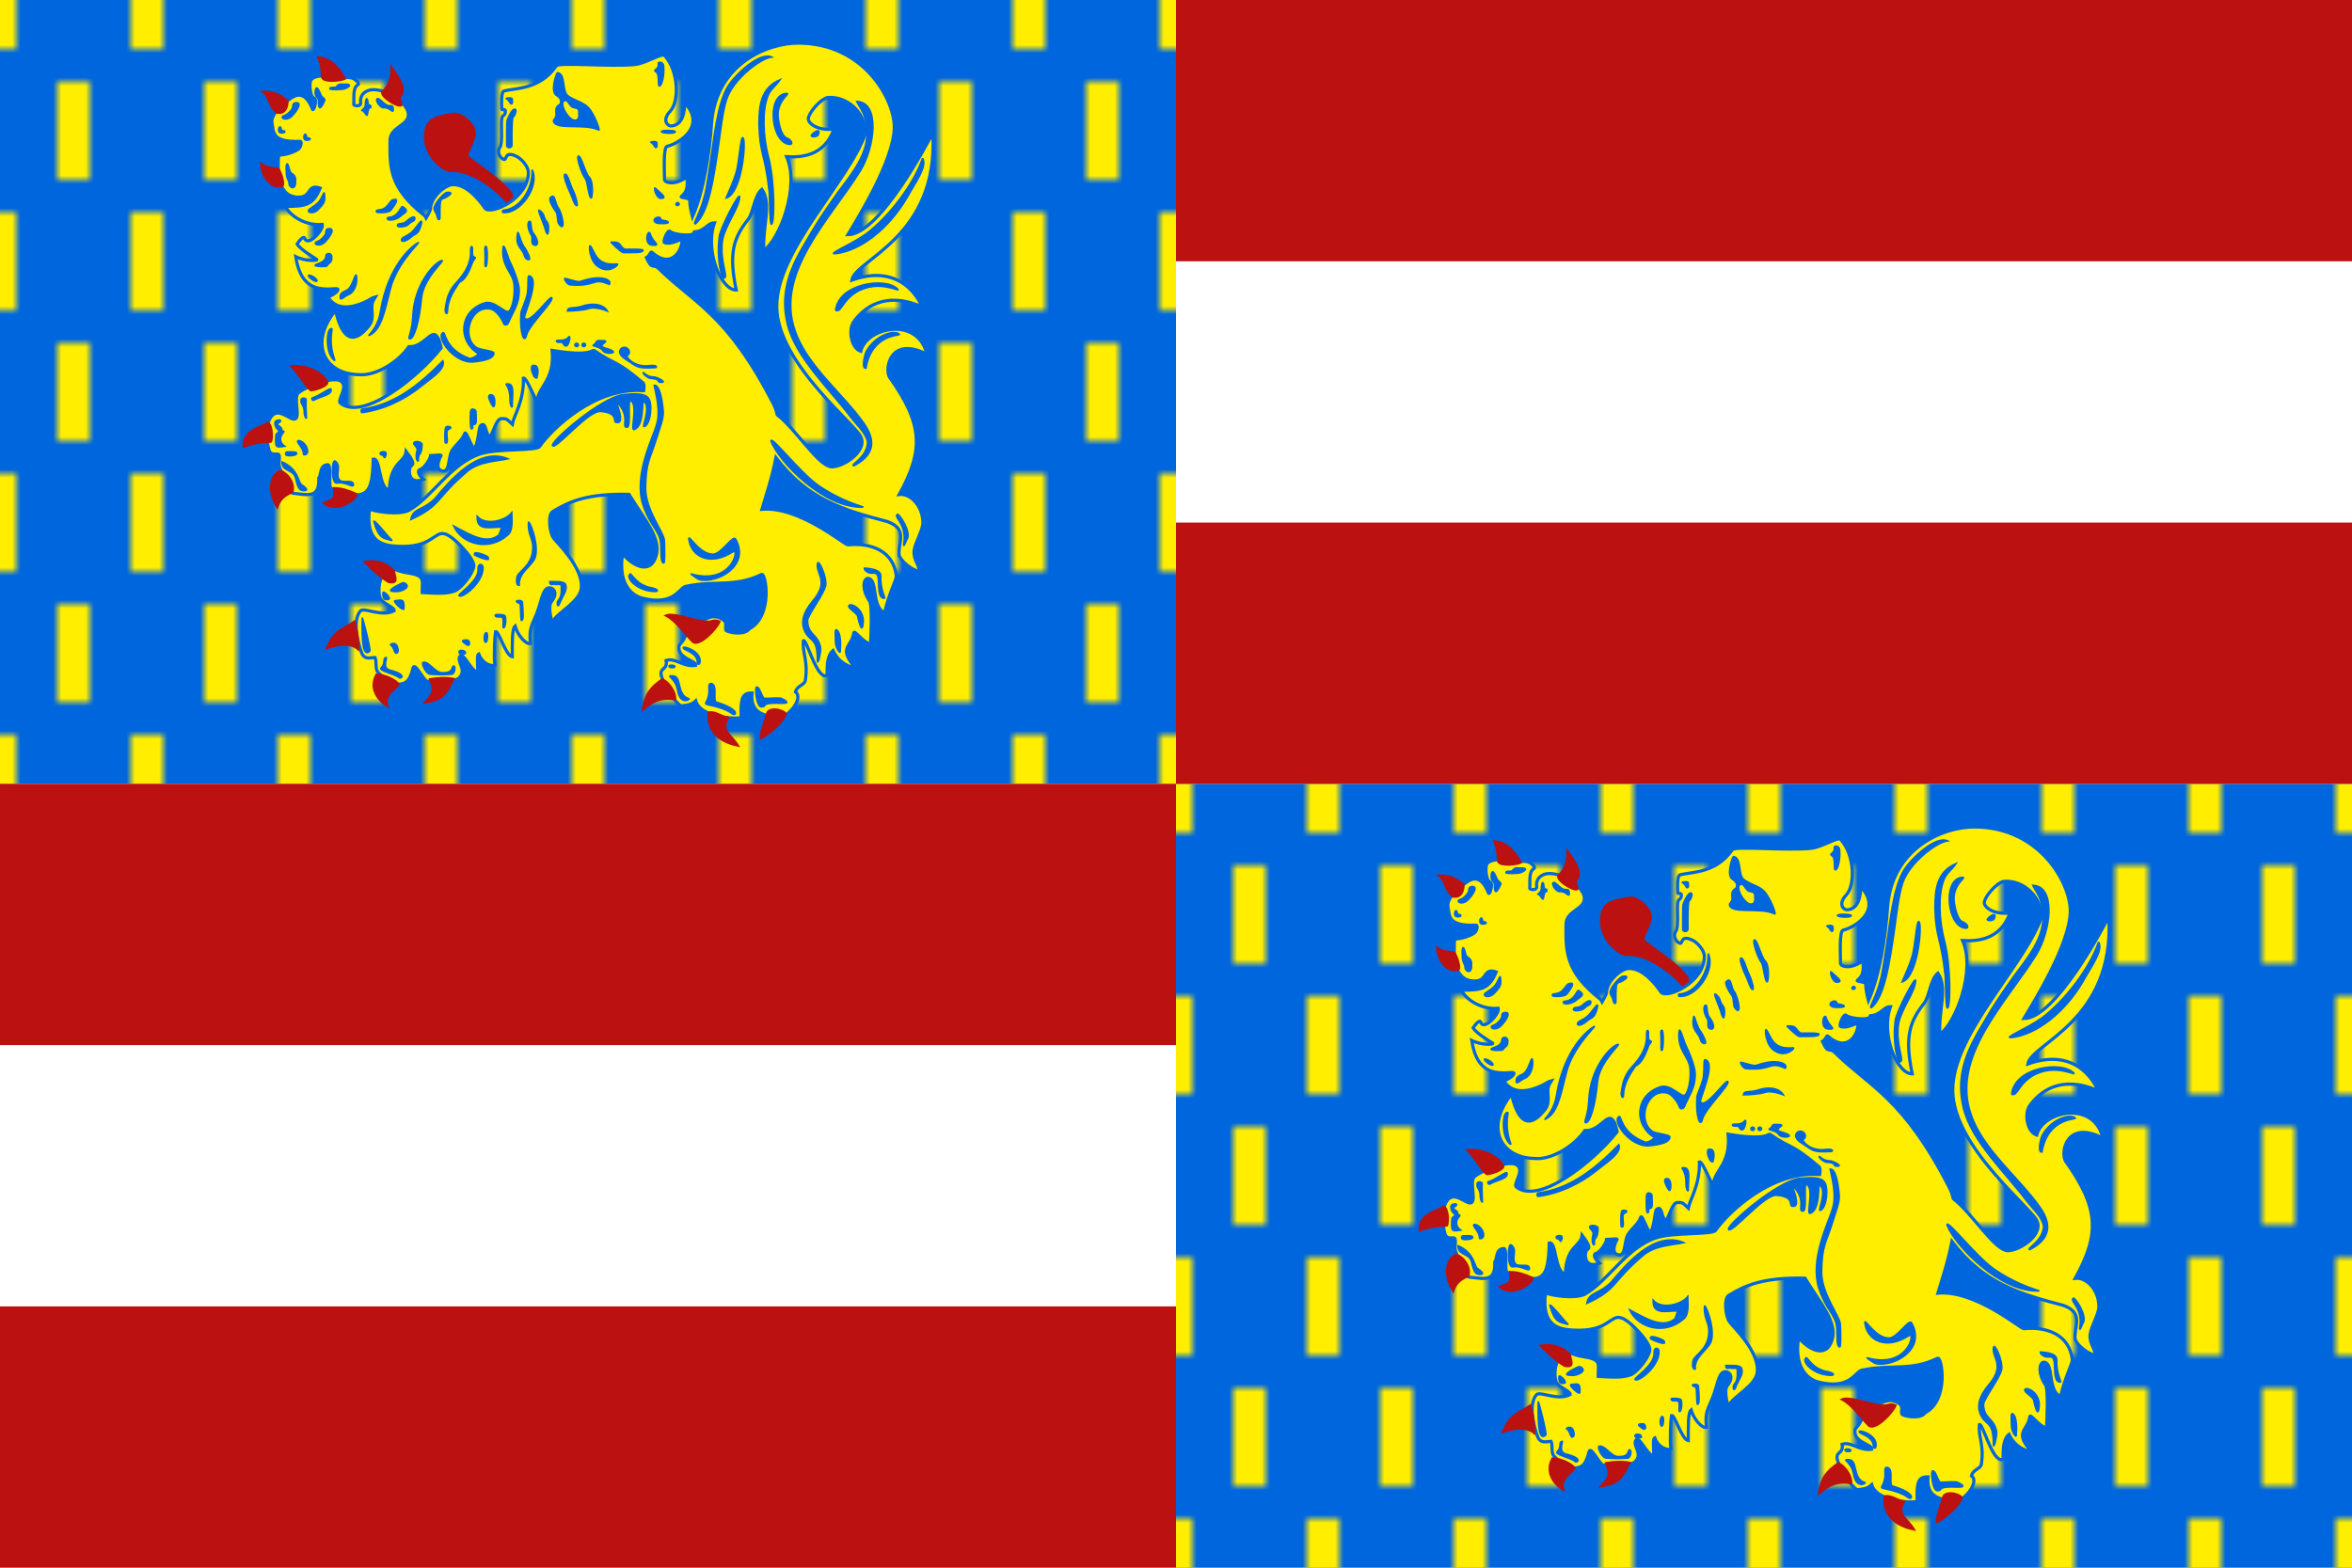
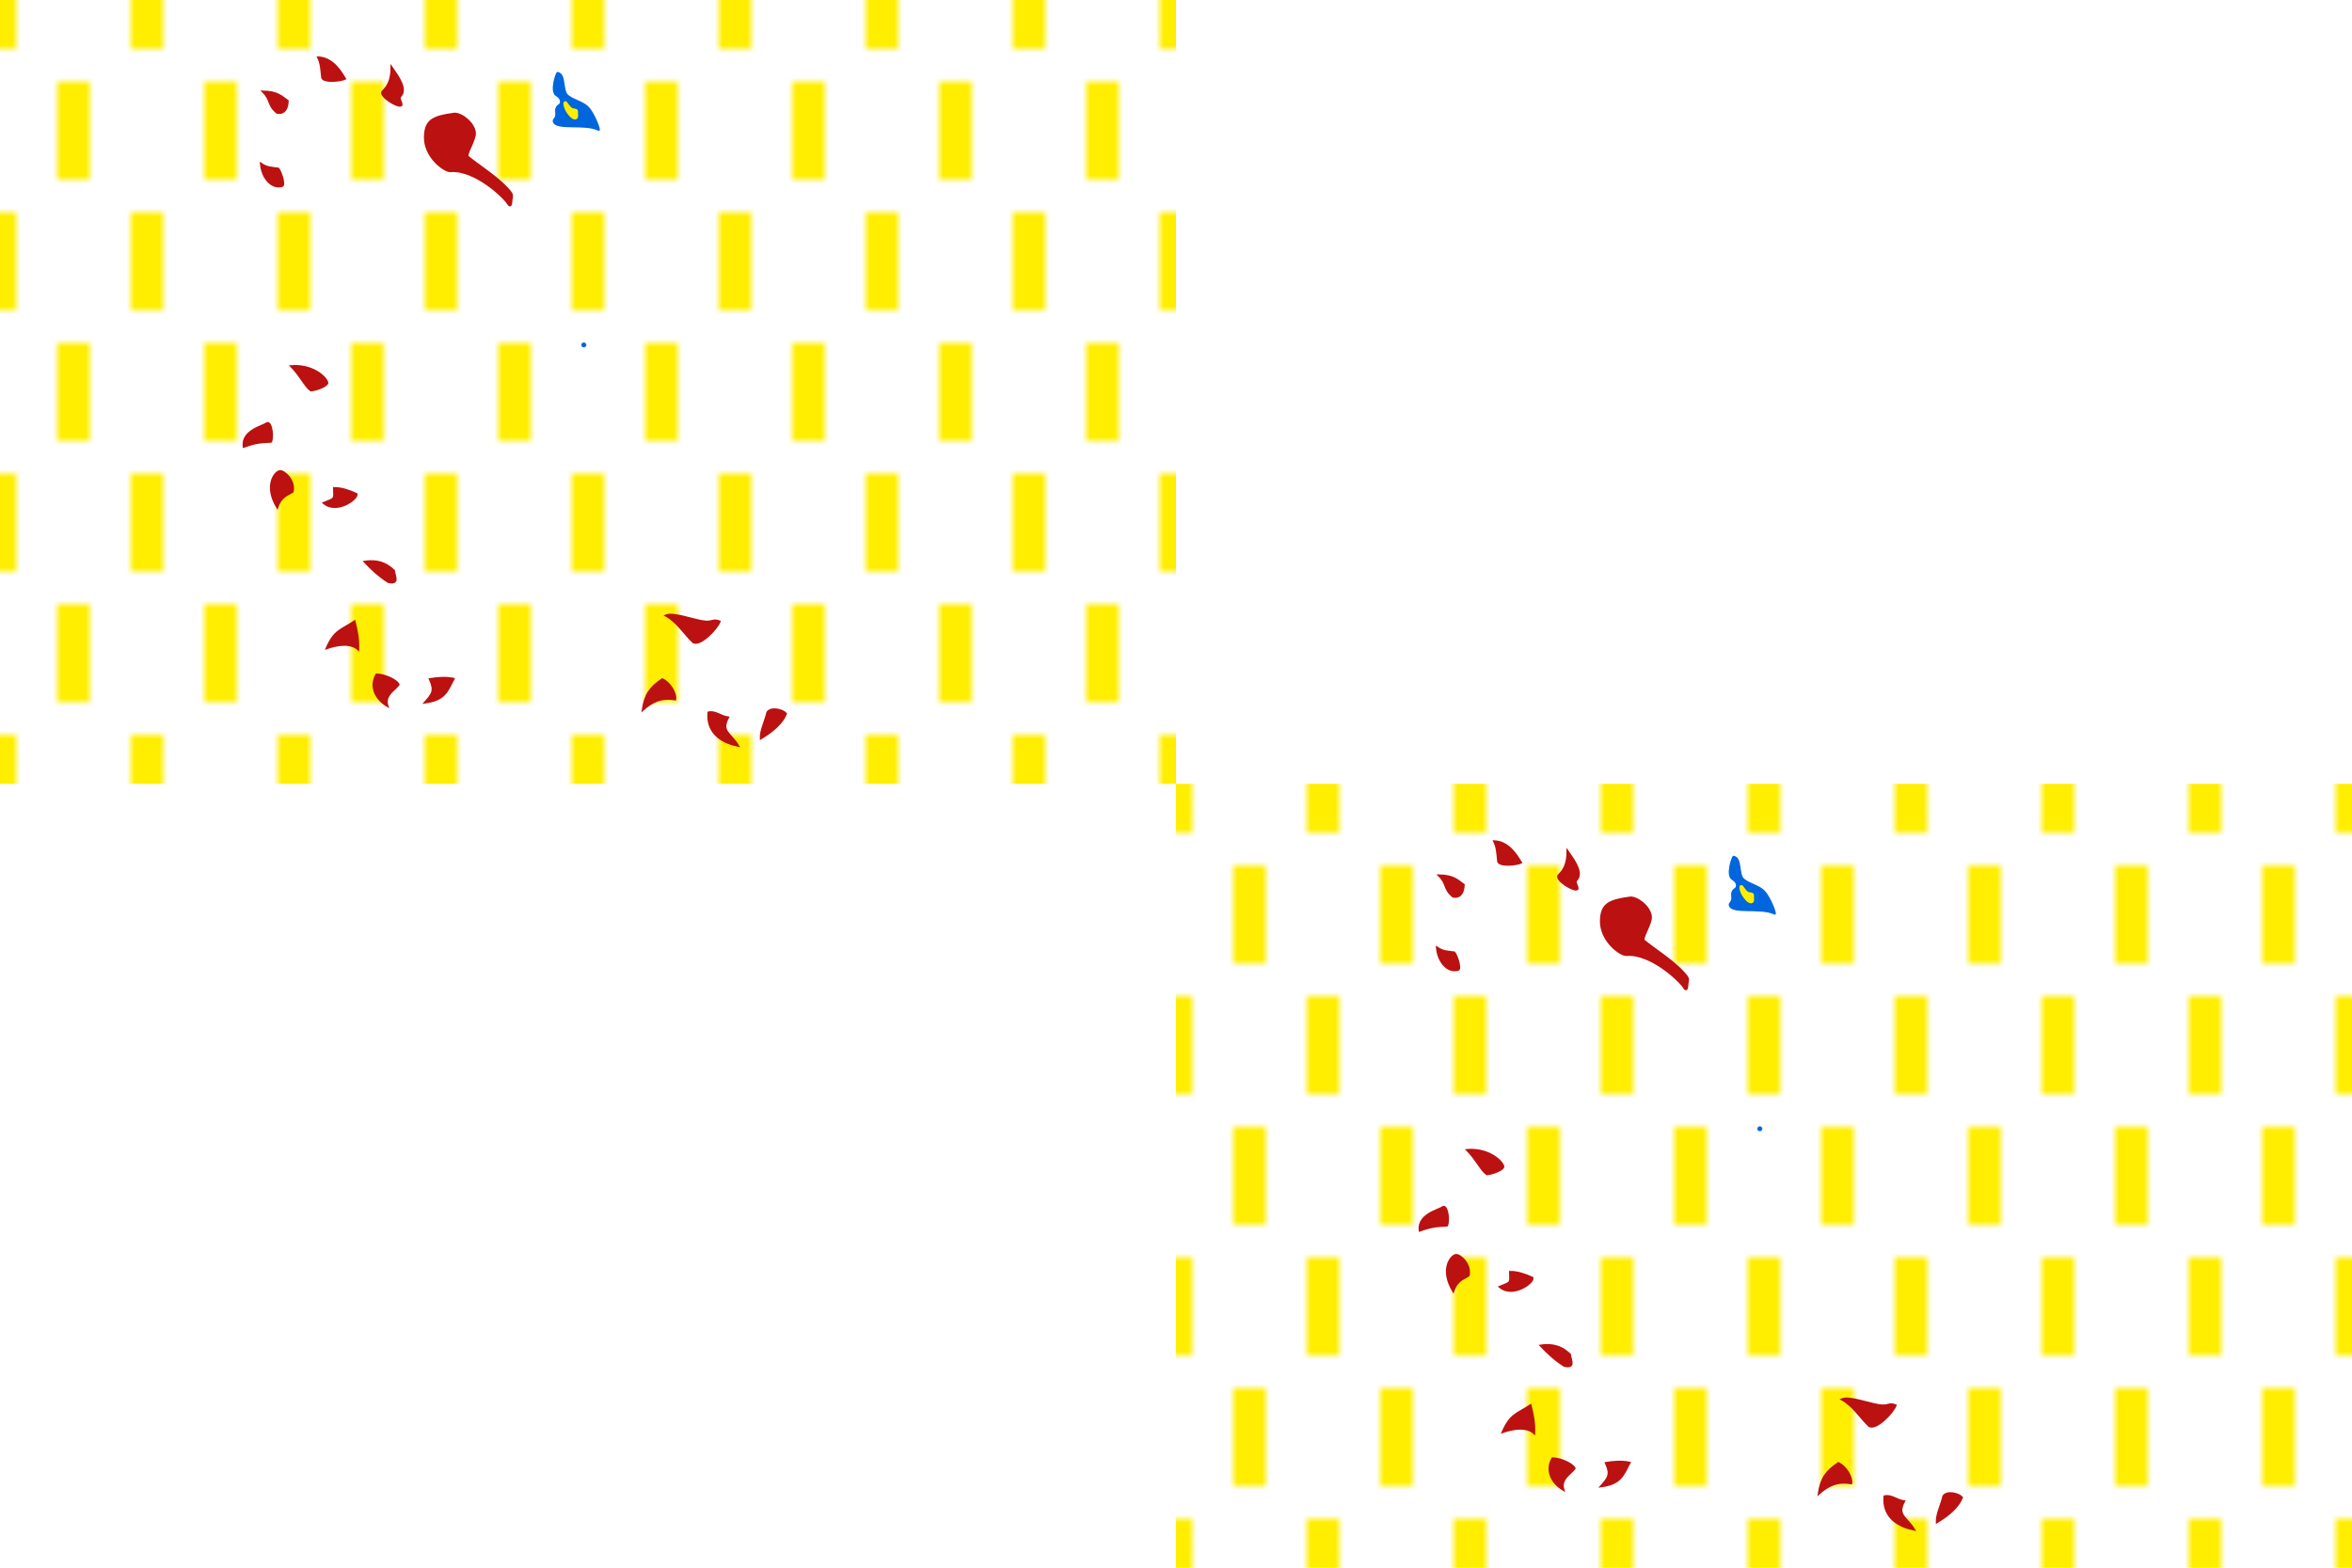
<svg xmlns="http://www.w3.org/2000/svg" xmlns:xlink="http://www.w3.org/1999/xlink" id="svg378" width="540" height="360" version="1">
  <g id="quarter1">
    <svg id="background1" viewBox="0 0 288 192">
      <defs>
        <pattern id="billety" patternUnits="userSpaceOnUse" patternTransform="translate(-2,-6)" width="18" height="32">
          <rect id="billet" width="4" height="12" fill="#fe0" />
          <use x="9" y="16" xlink:href="#billet" />
        </pattern>
      </defs>
-       <rect id="field" width="50%" height="50%" style="fill:#06d" />
      <rect fill="url(#billety)" width="50%" height="50%" />
    </svg>
    <svg id="lion" viewBox="0 0 1488 992">
      <path id="tongue" style="fill:#b11;stroke:#b11;stroke-width:1.3px;" d="M321.654 129.215C319.356 125.004 300.567 107.095 285.091 108.277C281.4 108.708 268.442 99.326 268.841 86.402C269.144 76.125 273.929 73.816 286.966 72.027C291.138 71.152 300.13 77.74 300.433 84.224C300.661 88.646 294.336 97.918 296.045 99.215C301.922 104.196 316.997 113.512 323.236 122.008C324.443 123.575 323.623 125.331 323.548 126.724C323.396 129.891 322.811 130.881 321.654 129.215 z" />
-       <path id="body" style="fill:#fe0;stroke:#06d;stroke-width:2px;" d="M505.152 27.277C485.202 27.206 452.679 40.795 450.152 78.527C448.972 95.57 445.44 120.596 438.09 137.152C437.264 133.906 436.406 130.36 436.34 126.558C436.247 125.099 430.184 125.267 431.059 124.339C433.495 122.224 435.466 120.263 434.59 111.964C427.42 117.325 420.89 115.954 420.434 113.746C420.404 108.032 419.455 92.801 422.215 92.527C427.192 91.59 447.484 81.364 433.715 65.558C432.553 64.266 434.552 79.272 424.434 79.714C422.279 79.714 418.672 76.015 423.965 70.433C429.84 64.208 429.467 45.038 420.434 35.089C420.235 34.88 419.919 34.781 419.465 34.808C416.286 34.997 407.467 40.267 401.871 40.808C385.432 42.399 353.611 39.196 351.934 41.714C341.571 56.834 325.876 55.618 318.809 57.621C317.038 58.123 317.223 65.489 317.465 69.121C317.518 69.908 320.189 68.362 319.684 70.871C319.684 73.064 318.11 72.424 317.465 74.839C316.773 79.084 318.219 91.047 316.152 93.402C314.536 95.745 315.715 99.641 318.809 100.933C320.849 101.494 318.908 94.961 327.184 99.152C330.123 100.724 334.213 105.503 334.277 108.871C334.582 125.75 310.454 136.232 306.871 131.871C303.572 127.041 295.534 116.609 286.527 116.839C281.19 116.991 272.52 125.227 272.402 131.871C272.382 132.859 271.227 135.112 269.621 137.871C269.355 137.274 268.956 136.72 268.402 136.277C245.647 118.427 246.662 105.04 246.746 88.558C247.232 79.651 259.736 79.377 258.246 71.308C257.033 65.096 245.698 56.729 236.153 56.746C232.01 56.753 227.457 59.335 228.184 65.121C228.313 67.749 223.775 67.044 223.778 66.027C224.227 62.761 222.851 55.631 226.434 53.652C228.008 52.66 223.956 49.419 221.996 49.214C214.086 48.388 199.628 46.213 196.809 50.558C195.466 52.186 196.115 61.416 198.59 62.027C201.023 62.536 198.371 70.9 197.715 69.121C193.127 57.435 187.36 59.629 183.559 62.496C179.473 65.256 171.139 72.303 172.059 77.496C173.07 83.695 171.91 90.158 189.746 89.433C191.395 89.364 190.114 93.454 188.871 94.308C185.4 96.695 180.396 97.96 176.215 98.277C175.829 106.946 174.591 124.576 188.871 124.808C193.809 124.672 194.56 122.323 196.371 119.933C197.557 118.676 199.164 117.783 202.559 119.058C198.315 129.308 193.758 130.8 180.903 130.527C181.383 133.894 190.815 143.132 203.903 142.027C204.81 145.636 194.737 156.417 192.84 150.871C192.213 148.891 189.421 152.178 187.965 154.402C189.863 157.776 198.572 162.915 200.34 164.121C201.301 164.994 193.446 165.589 187.09 162.371C190.491 184.928 203.942 183.102 212.715 182.683C215.359 182.578 213.008 185.772 207.434 187.996C214.178 198.77 228.016 193.263 235.903 188.433C236.49 188.346 236.996 188.052 237.559 187.902C237.16 188.62 236.518 189.525 236.153 190.214C233.796 194.66 237.517 200.785 233.496 206.121C231.195 208.669 218.955 225.748 212.278 196.402C195.482 217.106 205.009 236.644 226.871 237.058C237.582 238.145 251.965 229.167 258.684 219.371C267.506 219.964 272.617 208.885 275.934 212.308C277.672 213.917 278.414 217.112 279.09 220.152C279.075 220.171 279.043 220.227 279.027 220.246C264.668 238.391 230.199 266.555 215.371 255.183C212.948 253.193 221.106 244.332 215.371 241.027C211.143 238.335 195.225 243.521 188.871 248.527C185.502 251.181 189.808 262.788 187.09 264.902C184.505 266.913 178.088 258.783 172.965 262.246C167.571 266.357 168.323 278.835 170.309 285.214C171.9 288.908 175.83 286.271 176.496 287.871C177.303 289.807 175.916 293.549 176.934 295.839C179.451 301.504 180.846 311.661 185.778 312.183C195.377 313.153 202.143 315.399 201.684 302.464C203.446 300.4 202.032 294.205 207.434 294.058C209.142 293.872 208.468 303.069 208.746 307.308C208.59 311.356 223.569 313.188 225.996 313.058C234.84 313.026 235.673 303.862 236.153 290.527C240.977 289.572 239.182 308.258 246.309 310.402C246.904 291.922 256.103 293.106 256.934 285.652C259.933 289.57 262.409 293.392 260.465 294.496C258.269 295.3 257.178 307.461 267.965 303.339C264.028 300.101 264.356 297.551 265.496 297.183C268.064 296.797 272.181 290.734 272.402 288.308C275.228 288.267 279.423 287.517 279.027 288.308C277.702 290.518 275.041 297.144 279.902 298.027C285.122 298.894 283.002 288.797 286.527 284.339C288.84 280.996 292.612 278.324 294.059 274.183C294.875 272.098 298.823 284.549 300.246 283.902C303.39 277.772 302.512 269.416 304.652 268.871C307.76 267.195 307.08 275.287 309.965 276.371C312.678 272.488 314.035 264.685 317.465 264.902C320.487 265.121 319.936 264.415 324.09 268.433C325.072 263.063 331.481 254.045 331.152 239.246C333.266 238.522 339.606 256.07 339.996 253.402C340.39 244.739 351.173 240.564 349.309 221.714C375.231 226.083 374.514 220.745 376.027 221.902C389.695 231.461 388.633 226.859 406.777 242.277C407.614 243.116 407.592 244.945 407.215 247.214C407.204 247.214 407.194 247.215 407.184 247.214C376.884 244.864 349.63 270.75 341.34 282.558C339.461 285.454 314.572 283.69 304.027 287.183C284.979 293.286 272.879 315.268 258.496 323.058C251.903 326.005 238.054 323.882 233.746 322.152C231.175 343.306 242.309 345.207 251.621 345.683C273.322 346.824 274.818 336.015 281.215 337.808C286.381 338.631 300.225 353.423 299.777 358.152C299.389 362.796 292.396 371.567 288.309 373.683C282.603 376.245 274.191 375.269 267.09 374.933C266.971 370.829 268.056 367.101 265.934 365.214C262.752 362.386 256.986 363.139 251.184 360.808C248.079 359.41 243.133 362.685 241.465 365.464C239.597 368.578 239.205 375.004 240.559 378.464C241.857 381.781 249.634 384.231 249.403 386.433C241.759 390.632 230.577 384.274 228.184 386.433C222.774 391.937 226.216 406.799 229.09 413.839C231.277 417.666 234.798 416.051 237.278 416.027C238.484 418.883 237.189 423.099 239.059 425.308C242.051 428.844 249.474 433.527 253.371 432.839C256.987 432.201 259.146 431.153 261.34 422.652C262.373 418.648 267.751 430.243 270.184 431.058C276.311 431.997 285.821 431.766 290.059 429.308C296.312 423.744 287.889 418.625 291.402 414.714C294.255 414.754 297.159 422.82 301.996 425.746C302.757 422.084 301.224 414.588 302.871 413.839C304.465 418.418 309.249 422.004 313.059 420.902C312.343 414.197 313.026 402.49 313.496 399.683C315.677 399.101 319.839 414.847 324.09 415.589C324.185 407.26 323.8 397.878 325.871 396.152C327.336 401.561 332.588 408.036 335.59 407.183C334.503 397.282 336.686 395.671 339.559 388.183C342.306 381.464 343.002 374.035 346.184 372.277C349.021 370.9 353.951 374.311 348.902 380.714C347.061 382.489 347.86 388.887 349.277 393.933C352.214 387.46 367.505 380.869 367.84 371.402C368.313 358.466 352.92 344.18 350.184 340.464C347.745 337.153 346.339 325.744 349.715 323.683C360.263 317.243 371.662 312.204 397.934 312.808C408.148 329.338 418.27 340.513 415.152 351.652C411.285 364.584 399.514 357.346 393.902 350.402C390.982 368.432 398.861 376.582 406.402 378.527C426.956 383.6 429.617 371.761 433.902 371.027C452.334 367.048 464.641 371.855 481.777 363.527C484.563 362.1 489.265 389.974 473.902 397.996C471.626 401.59 463.19 400.821 459.777 399.246C457.774 398.321 460.725 394.392 457.652 392.277C448.017 385.642 441.02 397.145 433.902 401.027C433.103 405.895 429.745 407.113 429.527 409.152C428.703 416.904 440.753 417.938 440.152 421.027C432.003 422.313 427.429 415.95 421.402 417.902C422.429 424.283 417.5 422.02 418.277 427.277C419.715 432.666 425.824 443.222 430.777 446.652C433.949 446.347 437.381 446.204 440.152 443.527C443.006 453.288 462.095 455.199 468.902 454.152C468.553 442.283 469.344 438.349 475.777 438.527C474.969 446.891 478.563 450.102 482.027 451.652C486.479 453.643 495.187 454.685 498.277 451.652C505.378 445.306 506.028 439.65 503.277 437.902C504.153 433.817 509.24 433.464 509.527 430.402C511.352 417.608 507.456 413.523 508.277 405.402C510.372 404.148 516.931 430.995 523.278 427.277C523.181 420.578 523.434 414.587 527.028 411.652C530.923 420.15 538.171 422.023 541.403 422.902C529.63 409.523 539.042 409.537 540.153 400.402C540.562 398.247 546.892 407.627 550.778 407.277C551.13 400.879 551.829 382.636 550.153 380.402C544.861 372.723 546.277 365.289 549.528 366.027C555.366 367.209 551.214 383.237 559.528 387.902C563.074 373.268 567.369 366.927 567.028 364.152C565.229 348.92 551.435 343.25 536.403 344.777C534.503 344.962 505.519 320.119 482.027 322.277C484.104 315.142 488.425 302.577 490.902 289.589C510.716 315.713 532.797 322.564 561.403 330.027C575.058 335.042 567.718 343.551 568.903 351.652C570.634 355.635 576.241 360.16 581.403 361.652C581.658 356.826 577.941 355.211 578.278 348.527C579.092 342.867 584.037 335.316 583.903 330.402C583.62 320.108 576.072 312.096 568.903 312.902C584.822 284.179 583.542 268 562.653 238.527C559.584 232.791 563.448 212.397 586.403 224.152C580.635 199.897 548.224 207.105 544.528 222.277C538.432 220.23 536.496 208.614 540.153 203.527C546.08 195.28 559.528 183.656 583.278 194.152C580.153 186.365 567.641 166.973 538.903 177.277C540.975 164.264 594.055 150.209 590.153 84.152C587.91 88.229 556.876 148.468 536.403 148.527C542.501 138.364 565.769 101.051 565.778 80.402C565.786 62.935 546.672 27.429 505.152 27.277zM523.903 61.652C536.403 60.962 547.457 71.356 547.653 84.152C537.457 114.273 491.055 158.537 491.402 194.152C491.769 230.732 543.854 270.17 544.996 277.371C547.904 286.122 533.466 295.37 526.403 295.402C517.877 295.437 504.081 272.014 491.715 262.464C491.2 260.175 490.51 257.987 489.527 256.027C460.086 198.538 439.424 192.264 416.809 170.027C413.074 166.357 412.753 171.549 408.965 163.027C411.602 161.387 411.417 158.786 412.496 159.714C424.195 170.213 431.538 159.276 431.496 151.746C431.489 150.574 424.88 155.152 420.434 153.527C419.167 153.106 422.38 144.914 423.965 146.433C425.104 147.948 434.416 149.534 438.121 148.214C438.745 147.878 439.078 147.345 439.309 146.714C446.134 146.335 447.357 140.972 452.027 141.027C445.802 158.459 456.067 183.623 465.777 183.527C461.067 160.706 463.743 150.897 473.277 138.902C476.659 134.647 477.15 123.772 482.027 119.777C488.4 128.772 482.27 143.907 483.277 158.527C493.312 151.199 506.094 118.236 497.652 99.152C507.136 99.694 521.463 98.759 527.653 81.652C517.713 82.926 511.592 78.437 511.402 75.402C511.176 71.77 519.243 62.375 523.903 61.652 z" />
      <g id="claws" style="fill:#b11;stroke:#b11;stroke-width:1.3px;">
        <path d="M175.405 71.4C169.155 66.4 171.919 63.549 166.294 57.924C175.669 58.028 178.265 61.257 182.015 63.861C181.806 68.862 179.988 72.025 175.405 71.4 zM203.842 49.212C203.217 43.17 203.179 40.499 201.304 36.333C210.679 36.749 215.775 45.67 218.275 49.837C215.775 51.087 205.092 52.337 203.842 49.212 zM241.968 57.962C245.093 55.045 247.72 51.055 247.72 42.513C251.678 48.242 257.777 56.291 253.295 60.975C251.906 62.212 254.224 64.688 254.022 66.516C252.355 68.599 239.884 60.879 241.968 57.962 zM178.568 117.641C171.872 119.629 165.821 112.546 165.092 103.588C169.164 106.371 171.683 106.068 176.058 106.693C177.734 108.758 180.339 116.807 178.568 117.641 zM196.663 247.037C192.878 244.325 190.429 238.118 184.163 231.696C196.982 230.637 205.821 238.025 207.061 242.018C207.654 243.621 201.42 246.616 196.663 247.037 zM154.154 282.653C152.979 272.439 166.049 269.918 169.192 267.653C172.09 267.418 172.758 277.683 171.37 279.528C164.633 279.766 161.521 280.148 154.154 282.653 zM176.976 298.154C173.816 298.718 167.096 307.379 175.404 321.09C177.929 313.629 182.345 313.185 185.139 311.052C186.72 304.018 179.649 297.676 176.976 298.154 zM204.779 318.278C212.222 315.304 211.554 316.155 211.351 308.846C215.825 308.759 220.914 310.464 225.528 312.605C226.558 315.464 213.083 325.446 204.779 318.278 zM245.093 446.716C237.592 442.341 233.807 434.286 238.182 426.786C243.819 426.947 251.331 430.697 252.164 433.197C250.081 436.322 242.801 439.841 245.093 446.716 zM206.655 410.153C211.655 398.799 215.53 398.962 224.281 393.233C225.739 398.834 226.804 404.007 226.619 410.894C221.84 406.576 213.738 407.757 206.655 410.153 zM245.718 368.277C239.884 364.632 234.676 359.736 230.717 355.465C241.759 353.798 246.909 359.007 249.2 361.09C249.617 364.527 252.801 369.84 245.718 368.277 zM268.843 444.528C273.634 439.111 275.301 437.052 271.968 429.76C276.968 428.927 281.968 428.522 286.968 429.563C282.73 437.688 281.331 442.85 268.843 444.528 zM438.463 406.285C432.717 400.687 428.298 393.321 421.227 389.491C425.573 387.539 437.297 391.874 444.184 393.071C451.071 394.268 450.55 391.47 455.257 393.247C453.636 397.888 442.735 409.157 438.463 406.285 zM406.643 449.153C408.183 439.444 411.183 435.185 419.017 429.828C424.769 432.607 427.682 439.578 427.207 442.531C417.999 441.131 412.756 443.924 406.643 449.153 zM448.192 450.894C447.014 464.963 458.424 470.219 466.968 471.913C462.033 463.738 455.826 463.061 460.614 454.001C455.92 453.345 452.243 449.716 448.192 450.894 zM485.53 450.7C483.983 456.961 481.11 462.338 481.331 467.273C489.286 462.485 495.032 457.256 497.241 451.584C495.253 449.227 487.961 447.312 485.53 450.7 z" />
      </g>
      <path id="outer_eye" style="fill:#06d;stroke:#06d;stroke-width:1px" d="M352.738 46.006C352.015 45.921 347.835 58.247 352.151 60.468C355.181 62.241 355.465 65.344 353.656 66.422C351.114 68.151 351.776 69.941 351.821 72.514C351.868 74.997 349.791 75.374 350.228 76.863C351.684 82.535 370.085 77.886 378.789 82.312C380.026 82.91 375.992 72.237 372.33 68.169C369.104 64.585 363.254 63.63 359.412 60.638C355.325 57.837 358.2 46.863 352.738 46.006 z" />
      <path id="inner_eye" style="fill:#fe0;stroke:#fe0;" d="M357.973 64.587C355.879 63.967 357.104 69.549 360.814 73.374C363.051 75.808 365.406 75.695 365.228 73.067C364.975 69.524 366.074 69.673 362.24 68.928C360.527 68.691 358.36 64.488 357.973 64.587 z" />
      <g id="highlights" style="stroke:#06d;fill:#06d;stroke-width:1px">
-         <path d="M486.629 121.298C487 124.293 486.824 142.351 488.068 141.864C490.012 141.773 490.341 115.985 486.354 99.988C482.454 85.631 482.382 69.656 485.618 61.233C487.358 56.281 490.455 55.049 493.517 50.457C481.69 55.427 480.17 66.089 480.17 78.436C480.598 97.948 484.042 96.978 486.629 121.298zM336.667 107.352C337.096 119.927 328.797 132.4 318.3 133.036C317.841 133.063 317.839 134.423 318.3 134.475C329.458 135.512 341.71 117.537 336.667 107.352 M 414.513 119.046C418.487 122.652 422.386 125.434 418.187 125.505C414.938 125.564 413.421 117.996 414.513 119.046zM276.619 137.27C277.173 139.412 278.389 139.816 278.309 136.967C278.224 123.137 278.929 127.07 282.773 124.531C286.17 122.488 285.945 121.361 282.48 121.839C281.306 122.104 276.473 126.535 274.929 130.638C273.837 133.433 276.153 133.856 276.619 137.27zM467.909 124.427C467.692 121.371 455.831 143.959 455.084 149.597C453.223 163.209 456.323 176.092 458.022 175.947C461.151 175.645 455.408 165.966 457.012 152.56C458.494 142.784 467.974 131.377 467.909 124.427zM428.503 128.23C429.711 127.998 430.078 129.657 429.085 129.883C427.603 130.539 427.139 128.732 428.503 128.23zM415.584 137.627C412.421 138.937 414.053 141.202 416.627 141.362C425.327 141.93 423.223 139.793 419.626 139.495C416.884 139.236 418.959 136.835 415.584 137.627zM411.421 148.096C409.974 143.899 406.653 155.242 413.167 155.137C418.442 155.4 412.772 153.258 411.421 148.096zM386.32 153.27C386.499 153.287 392.893 159.859 394.461 159.851C400.685 159.825 405.669 159.966 406.554 158.872C408.9 157.109 395.591 158.019 394.986 157.648C391.343 155.148 393.376 152.789 386.32 153.27zM297.744 158.779C298.278 171.1 288.049 178.695 285.957 182.263C282.415 187.945 282.461 191.715 281.813 194.693C281.165 197.671 283.008 200.056 283.112 196.831C283.375 188.405 288.575 181.95 290.579 178.738C291.227 177.799 294.714 178.2 298.942 165.95C299.458 164.528 301.562 162.83 300.277 162.718C298.693 162.711 298.798 159.72 298.864 158.755C299.137 155.018 297.646 155.004 297.744 158.779zM318.3 156.423C316.925 168.814 324.324 172.037 325.188 179.81C325.855 185.813 324.565 194.44 322.035 196.892C319.635 198.81 312.963 189.528 306.392 191.718C290.291 197.085 289.627 215.568 302.229 223.586C303.454 224.407 298.217 227.323 296.78 226.738C280.602 220.588 282.1 209.097 280.127 210.667C275.81 213.489 287.062 229.751 299.076 229.034C307.037 228.275 312.404 226.823 312.423 223.432C312.43 221.858 303.732 221.503 301.372 219.851C291.529 212.961 297.916 192.798 310.555 195.607C314.047 196.383 317.528 201.979 318.3 203.933C318.881 206.489 321.074 205.64 321.606 204.362C324.9 196.456 328.494 192.598 328.494 183.666C328.494 178.823 324.331 168.913 322.035 164.321C320.933 161.26 318.702 153.658 318.3 156.423zM373.401 155.566C372.44 154.488 372.784 165.279 378.7 168.913C385.809 173.708 392.149 166.887 390.483 167.045C376.96 168.373 376.687 159.679 373.401 155.566zM261.178 200.263C260.673 210.754 257.441 214.488 259.403 214.402C261.963 214.281 265.36 203.5 266.659 188.533C268.036 175.125 283.078 163.62 279.209 164.964C274.382 166.566 261.926 180.229 261.178 200.263zM196.997 176.556C192.613 172.953 196.947 174.065 199.037 175.694C202.034 178.268 200.27 178.996 196.997 176.556zM225.631 175.647C225.173 169.734 223.601 181.316 219.572 183.524C215.626 185.39 215.274 186.076 215.236 188.083C215.189 190.849 217.739 187.431 221.045 186.164C223.97 184.776 225.989 180.027 225.631 175.647zM334.748 174.56C333.696 174.304 334.33 179.515 333.815 184.415C333.737 188.03 329.88 195.949 329.59 197.976C328.712 210.902 331.769 217.892 333.036 212.203C334.679 205.506 351.076 190.081 349.001 188.336C347.486 187.365 334.799 206.158 331.846 201.202C330.953 199.795 342.205 176.302 334.748 174.56zM357.33 176.229C356.734 176.185 358.548 180.071 360.758 180.239C377.741 181.56 374.654 175.231 385.463 179.964C387.585 177.109 380.108 173.457 367.371 178.096C365.265 178.838 359.519 176.42 357.33 176.229zM528.665 196.464C532.4 197.779 532.54 190.725 541.583 184.984C556.471 175.961 570.938 186.015 567.695 182.688C559.456 175.103 530.327 179.639 528.665 196.464 M 358.968 196.788C363.177 196.788 369.594 196.11 371.595 195.503C373.846 194.634 377.443 194.217 384.223 196.788C381.46 192.182 374.289 191.562 367.809 193.904C362.322 195.523 359.397 193.835 358.968 196.788zM209.863 207.964C207.115 207.456 206.362 216.456 208.043 222.265C209.214 226.616 212.158 228.92 211.78 227.771C207.352 215.225 210.801 208.159 209.863 207.964zM548.103 222.272C546.788 224.818 545 233.629 547.828 232.983C551.612 210.794 570.33 212.584 568.92 211.464C565.863 208.607 553.971 211.743 548.103 222.272zM359.574 213.465C357.221 216.424 352.178 214.764 352.08 215.761C351.945 217.354 355.569 215.893 356.171 217.148C359.373 223.678 361.847 210.41 359.574 213.465zM280.177 228.325C263.714 245.08 248.636 256.219 229.011 258.907C228.317 259 228.331 261.162 229.011 261.073C242.309 259.365 255.746 253.131 266.467 244.396C272.099 239.808 282.364 233.438 280.177 228.325 z  M 336.464 231.832C335.948 233.894 336.619 235.674 337.851 238.138C338.149 238.735 339.539 239.659 339.692 239.047C340.304 236.598 340.712 234.176 339.692 232.135C339.182 231.115 336.714 230.832 336.464 231.832zM282.12 270.204C281.265 272.155 281.425 276.282 281.639 280.096C281.68 280.339 282.655 280.635 282.775 279.97C283.626 277.628 281.516 272.661 283.859 271.646C287.408 269.978 282.645 269.433 282.12 270.204zM188.897 278.834C186.424 279.18 192.243 283.226 191.974 287.412C191.927 288.095 194.712 287.966 194.573 285.594C194.672 281.822 190.748 278.618 188.897 278.834zM262.314 281.686C265.456 285.15 262.998 284.232 263.398 289.684C263.491 291.266 264.764 292.781 264.711 290.844C264.526 286.233 266.888 288.869 267.007 281.206C266.956 279.078 259.706 278.506 262.314 281.686zM487.767 279.116C493.011 292.731 521.744 322.036 546.175 320.87C539.609 318.742 528.95 314.901 517.614 307.095C505.585 298.486 487.761 275.16 487.767 279.116zM181.404 286.025C180.643 286.025 180.387 287.619 181.101 288.018C182.481 288.788 188.189 288.255 187.685 286.806C187.578 285.626 182.939 286.025 181.404 286.025zM240.616 286.579C240.313 288.731 241.901 286.755 243.191 289.509C243.473 290.016 244.779 287.266 244.048 286.328C243.35 285.432 240.712 285.996 240.616 286.579zM259.942 328.738C279.718 319.74 275.216 315.427 296.245 297.807C304.012 291.807 315.086 291.801 321.325 290.314C302.574 282.469 284.788 304.02 275.232 315.393C267.491 323.135 261.175 321.34 259.942 328.738zM211.982 291.724C209.848 290.507 209.324 305.955 213.016 305.653C218.857 304.498 223.922 309.534 223.562 306.434C223.12 303.051 216.584 306.144 214.682 303.608C211.992 300.022 216.394 294.672 211.982 291.724zM178.502 292.307C178.196 297.937 184.441 297.046 186.525 301.215C187.502 303.168 187.996 309.709 190.914 310.245C193.853 310.864 195.953 310.051 190.561 306.558C188.614 305.019 188.876 296.842 178.502 292.307zM321.756 242.957C317.732 242.876 322.848 242.859 322.662 253.177C322.605 256.271 324.19 259.253 324.101 256.479C323.921 251.43 325.776 243.341 321.756 242.957zM209.435 246.287C208.977 244.902 203.599 249.683 197.475 251.889C196.806 252.148 197.717 253.609 198.332 253.328C203.613 250.489 210.211 249.936 209.435 246.287zM413.87 243.82C414.924 249.291 418.16 260.37 415.309 268.921C413.363 276.476 400.545 300.731 406.829 319.585C411.423 333.369 417.177 335.57 418.034 343.893C418.371 350.32 417.851 355.89 419.901 356.319C420.758 356.195 420.516 348.351 420.33 342.236C420.148 336.717 408.108 322.651 408.422 308.137C408.751 292.472 411.28 290.134 414.452 280.28C417.673 269.841 420.226 264.57 419.473 259.188C418.857 251.729 417.023 243.373 413.87 243.82zM309.973 249.897C307.496 250.46 311.956 257.728 312.319 257.44C313.413 256.228 313.659 248.961 309.973 249.897zM349.586 281.993C351.647 284.859 372.204 259.557 380.014 260.32C391.1 261.361 387.937 266.244 389.444 267.147C396.659 269.42 389.008 253.216 390.059 254.284C399.493 263.428 392.654 270.541 396.728 270.357C399.403 270.247 397.011 253.18 398.81 253.432C403.94 255.372 398.673 272.461 401.106 271.799C407.956 269.82 405.878 252.796 407.258 253.772C412.198 257.695 405.782 270.403 407.565 269.932C411.635 268.743 413.045 255.246 410.222 251.943C407.678 248.579 401.201 249.102 394.339 249.697C380.283 251.355 347.666 279.784 349.586 281.993zM190.535 252.746C189.884 256.273 192.492 255.585 192.528 261.276C192.538 263.249 193.872 265.798 193.841 264.15C193.768 259.724 193.355 256.384 193.716 252.924C193.734 251.732 190.75 251.58 190.535 252.746zM297.711 260.417C297.44 264.192 297.413 272.184 298.494 271.392C299.93 270.64 297.839 268.971 300.058 268.54C301.901 268.485 301.111 264.571 301.142 260.365C301.064 259.159 297.881 257.736 297.711 260.417zM175.728 265.916C172.15 266.272 174.671 271.857 176.331 272.122C176.982 273.925 174.232 273.946 174.516 275.883C173.947 283.518 174.804 283.228 180.066 282.392C176.532 279.98 177.07 276.025 179.032 274.067C180.71 271.788 178.31 274.028 178.201 271.419C178.154 270.004 174.251 268.634 175.649 267.911C177.461 267.277 178.718 265.26 175.728 265.916zM302.48 359.924C303.23 367.647 289.378 376.064 290.394 376.952C292.824 378.809 306.024 368.21 305.557 359.015C305.443 356.473 302.17 356.428 302.48 359.924zM517.186 356.747C516.086 363.134 524.813 367.742 514.34 380.103C508.19 387.317 505.228 395.099 511.001 402.358C514.454 406.161 517.139 405.628 517.186 418.736C517.188 419.463 518.087 417.678 518.196 417.022C518.852 413.087 520.082 410.76 518.196 406.675C515.626 400.682 511.229 400.995 510.88 392.746C510.913 389.293 521.628 375.518 522.359 370.401C523.159 364.804 517.584 352.949 517.186 356.747zM547.032 359.472C546.408 359.412 547.291 361.897 550.46 362.625C553.202 362.883 555.561 361.377 555.787 367.491C555.972 372.902 555.948 379.198 559.797 378.421C560.024 378.35 556.71 371.959 557.226 364.338C557.063 360.426 551.088 359.9 547.032 359.472zM398.656 363.207C395.266 365.655 403.864 374.576 414.881 374.257C416.512 374.212 416.54 372.839 412.31 371.962C402.562 370.368 399.465 362.538 398.656 363.207zM250.127 371.105C245.955 373.716 245.95 374.426 251.84 374.258C255.714 373.731 260.245 370.951 255.608 368.809C254.899 368.51 252.659 369.78 250.127 371.105zM347.792 368.071C347.792 370.957 350.091 369.444 350.665 369.635C352.387 370.209 355.022 369.125 355.108 370.722C355.652 381.267 352.061 378.45 352.634 382.554C352.936 384.487 354.151 382.114 354.428 380.861C356.582 376.211 359.169 373.013 357.808 369.837C356.873 367.656 351.618 368.071 347.792 368.071zM242.536 374.686C241.902 374.686 242.199 378.084 242.964 378.849C243.729 379.615 246.27 379.483 246.27 378.849C246.27 377.096 243.432 374.686 242.536 374.686zM249.852 380.135C248.224 380.453 255.277 386.958 255.454 385.308C256.166 378.239 253.494 379.852 249.852 380.135zM330.483 380.992C330.214 379.293 323.371 379.846 328.923 381.913C329.552 382.167 329.273 392.602 329.933 392.625C331.477 392.691 330.868 386.133 330.483 380.992zM537.42 382.859C535.184 384.479 541.789 387.305 542.594 389.933C543.514 394.336 545.043 399.565 545.747 396.36C548.067 386.219 539.346 381.892 537.42 382.859zM313.28 389.318C313.283 391.258 317.245 389.782 317.872 390.789C318.97 392.558 317.877 397.068 318.454 397.216C319.978 397.719 320.684 389.218 318.882 389.318C318.11 388.933 313.279 388.449 313.28 389.318zM229.189 391.186C229.228 395.61 228.195 417.741 233.934 412.002C234.821 411.543 229.306 389.847 229.189 391.186zM323.749 324.449C319.588 329.658 307.247 332.746 301.874 326.745C301.571 336.199 309.442 333.505 317.467 333.505 L 315.649 338.527C307.821 344.714 298.175 338.783 287.014 332.851C292.517 344.813 309.604 348.85 321.022 338.702C324.517 336.337 323.983 329.531 323.749 324.449zM567.695 325.462C565.18 327.463 573.676 331.442 571.858 343.554C571.161 348.035 573.33 342.021 573.726 341.412C577.069 336.925 568.537 324.451 567.695 325.462zM236.505 329.824C239.579 341.296 242.747 340.526 248.159 342.085C245.034 339.158 237.739 329.492 236.505 329.824zM334.319 330.88C333.917 339.801 338.18 340.754 336.866 349.576C335.544 358.022 328.344 361.718 327.254 364.558C326.178 368.442 327.319 370.973 328.515 370.367C327.875 362.699 335.721 358.736 338.329 353.44C341.769 345.225 334.308 327.248 334.319 330.88zM529.093 398.502C528.285 398.502 528.327 400.434 528.604 406.218C528.519 409.503 531.366 413.844 531.543 412.431C532.655 400.085 529.479 398.502 529.093 398.502zM307.677 400.369C308.984 400.369 308.36 406.435 307.402 406.4C305.959 406.776 305.964 400.369 307.677 400.369zM295.066 407.839C297.488 409.771 297.747 405.342 295.495 404.961C292.102 405.033 291.532 405.448 295.066 407.839zM247.127 408.114C249.592 409.719 249.386 413.862 250.862 413.288C252.6 412.764 251.736 409.691 250.862 408.114C249.413 406.271 246.47 407.8 247.127 408.114zM432.238 409.981C432.585 411.534 441.173 412.793 441.207 419.211C441.213 420.43 442.626 421.176 442.86 418.89C443.784 411.968 431.917 408.35 432.238 409.981zM290.749 411.849C291.408 411.321 294.582 411.456 294.484 413.288C294.224 414.403 288.866 413.786 290.749 411.849zM244.249 416.012C241.824 416.608 244.284 419.5 241.097 422.625C239.25 424.43 249.654 426.343 252.455 428.777C253.374 429.947 258.289 427.129 247.127 424.185C241.097 423.023 245.415 415.932 244.249 416.012zM267.637 419.165C266.423 419.51 269.277 426.484 272.229 426.635C277.56 426.952 280.144 427.019 285.883 426.635C287.648 426.384 288.397 421.768 287.168 421.461C285.336 421.003 287.822 426.473 278.841 425.624C274.629 424.797 271.187 418.277 267.637 419.165zM423.268 421.675C423.067 420.527 427.028 420.806 427.003 421.829C426.986 422.712 423.428 422.756 423.268 421.675zM435.819 341.105C437.089 352.137 449.199 358.734 463.952 349.003C467.736 346.616 463.369 370.405 437.258 363.207C436.553 363.021 441.681 366.584 442.399 366.788C453.282 369.438 474.962 358.352 465.39 341.105C463.56 338.234 456.39 350.717 451.033 350.717C442.248 350.717 435.361 337.283 435.819 341.105zM300.863 349.829C300.266 349.829 299.837 350.969 300.435 351.268C302.899 352.5 306.298 353.993 308.761 353.993C309.359 353.993 308.93 352.424 308.333 352.125C305.869 350.893 303.327 349.829 300.863 349.829zM542.033 64.232C544.837 69.841 547.503 71.686 548.315 81.515C550.111 96.862 538.118 110.908 530.076 121.63C525.89 127.613 519.909 136.073 515.567 143.202C504.85 161.541 491.698 179.341 498.236 205.494C503.487 226.498 525.016 246.425 538.123 263.901C541.944 268.996 547.875 273.822 548.899 279.973C548.443 289.663 537.479 294.092 540.144 294.758C551.818 288.76 555.21 280.222 546.604 267.911C533.706 249.463 510.351 231.241 503.055 209.354C490.063 172.804 525.184 138.706 544.201 108.285C553.838 92.567 556.756 64.515 542.033 64.232zM325.188 69.179C323.953 69.53 321.692 73.565 320.808 76.277C320.502 77.518 320.631 87.989 320.596 92.077C320.68 94.007 323.83 93.809 323.902 91.863C323.821 88.266 323.686 75.242 324.608 74.181C326.484 72.236 327.178 68.495 325.188 69.179zM418.462 83.322C418.462 82.168 427.217 82.465 427.217 83.322C427.217 84.835 418.676 84.393 418.462 83.322zM469.85 87.139C468.497 87.057 467.784 101.436 465.841 108.813C464.331 114.112 461.677 119.955 459.381 125.312C469.669 122.418 472.436 87.322 469.85 87.139zM411.789 90.056C414.145 91.39 413.975 93.331 414.881 93.363C415.935 93.392 415.646 91.5 415.524 90.27C415.391 89.17 411.233 89.768 411.789 90.056zM372.673 112.001C370.167 109.475 367.657 98.06 365.854 98.784C364.591 99.394 367.72 109.396 370.32 113.042C371.76 114.638 372.358 124.999 373.979 125.312C374.863 125.18 375.587 114.637 372.673 112.001zM583.662 100.058C578.398 115.848 562.843 136.925 547.534 148.271C538.828 154.552 522.77 161.06 528.561 160.532C544.234 158.799 562.292 144.86 573.873 125.01C579.084 115.514 586.864 105.379 583.662 100.058 M 439.93 141.687C448.189 134.986 451.378 114.337 454.716 91.023C455.83 83.24 457.152 70.522 459.736 62.769C463.929 50.192 480.617 37.238 488.144 36.076C480.507 32.723 465.586 46.73 460.593 54.443C453.806 65.357 451.719 87.52 449.542 101.921C448.052 111.486 447.381 116.36 446.114 122.43C442.857 135.984 437.947 141.637 439.93 141.687zM499.725 91.355C501.84 91.427 500.929 88.615 497.835 87.373C495.773 86.83 493.591 83.006 492.409 75.316C490.58 62.987 501.875 58.594 497 59.212C484.705 60.717 487.955 90.966 499.725 91.355zM416.469 40.189C417.097 44.356 412.309 43.94 415.257 45.657C417.389 47.074 415.891 54.531 417.25 54.443C418.433 54.346 420.438 48.697 419.849 41.704C419.61 38.987 416.271 38.967 416.469 40.189zM448.523 435.082C449.167 444.132 444.359 445.061 447.512 445.859C453.395 447.078 459.77 448.822 463.248 451.675C465.612 453.469 468.952 449.074 453.115 444.266C451.527 443.805 452.858 436.668 451.937 434.44C451.233 432.224 448.161 431.262 448.523 435.082zM478.584 434.808C477.45 435.27 478.575 447.538 481.737 447.298C485.8 447.264 480.17 444.312 494.962 445.002C501.576 445.214 494.608 441.872 493.57 441.742C489.637 441.463 483.683 442.328 483.115 441.695C481.398 439.138 480.375 434.291 478.584 434.808zM425.839 427.706C420.365 427.341 427.178 428.538 428.688 436.707C430.264 446.639 437.018 442.471 435.865 442.124C427.769 439.75 431.651 428.078 425.839 427.706zM513.251 85.983C513.08 84.83 520.04 79.66 517.591 85.531C517.219 86.332 514.016 87.064 513.251 85.983zM320.311 62.42C322.668 63.754 322.498 65.695 323.404 65.727C324.457 65.756 324.168 63.864 324.046 62.635C323.914 61.534 319.756 62.132 320.311 62.42zM177.186 80.296C176.124 80.296 175.809 83.785 177.4 84.031C180.638 84.496 180.921 82.736 179.207 82.745C177.454 82.753 178.083 80.296 177.186 80.296zM193.147 84.902C192.084 84.902 191.769 88.391 193.361 88.636C196.598 89.102 196.881 87.342 195.168 87.351C193.414 87.359 194.043 84.902 193.147 84.902zM362.675 120.788C360.922 117.691 359.174 109.573 357.371 110.297C356.108 110.906 358.934 118.485 360.928 122.434C361.959 124.321 363.269 129.847 364.89 130.16C365.774 130.028 364.377 124.332 362.675 120.788zM353.131 131.392C350.898 128.621 351.448 121.692 348.13 125.142C347.16 126.156 349.087 130.301 351.687 133.947C353.128 135.543 352.235 139.794 353.528 141.673C358.217 148.045 355.743 134.936 353.131 131.392zM345.86 140.178C343.54 137.48 345.086 135.629 341.162 133.02C339.952 132.309 342.422 137.875 344.113 142.43C344.975 144.4 344.939 146.208 346.257 148.035C346.842 148.712 347.866 142.208 345.86 140.178zM337.376 147.601C335.266 144.736 336.603 139.416 334.8 140.14C333.536 140.749 333.806 145.182 336.235 148.944C337.373 150.237 335.228 154.629 338.38 155.155C341.087 155.556 340.291 151.145 337.376 147.601zM331.923 156.69C329.488 153.985 327.945 145.513 327.528 147.411C326.265 153.474 327.879 155.296 330.479 158.942C331.92 160.538 331.645 164.619 334.744 164.244C335.967 164.081 333.087 158.128 331.923 156.69zM307.365 155.904C306.403 156.17 306.817 158.022 306.934 162.583C307.008 165.678 306.481 168.865 307.412 168.643C308.432 168.459 308.649 155.465 307.365 155.904zM240.7 197.156C238.952 208.236 231.891 212.927 233.695 212.153C240.968 208.818 242.97 198.822 246.949 182.856C251.235 165.443 267.778 151.701 264.213 153.716C260.457 155.961 245.556 167.738 240.7 197.156zM266.533 141.866C267.687 136.143 263.259 145.129 259.564 147.622C256.458 149.973 254.092 150.175 254.016 151.877C253.958 153.431 257.163 152.595 259.826 150.262C262.447 147.662 264.708 149.029 266.533 141.866zM262.442 138.381C262.683 136.721 260.7 136.815 257.292 139.896C254.861 142.368 251.813 140.665 251.441 142.637C251.091 144.191 257.015 143.664 258.462 141.93C261.105 139.319 262.115 140.34 262.442 138.381zM254.868 130.807C253.641 130.049 252.898 135.106 248.809 136.867C246.483 138.041 245.056 137.021 245.079 138.395C245.507 140.203 251.246 138.823 253.009 137.083C256.043 134.386 259.313 133.856 254.868 130.807zM248.809 126.414C247.163 126.736 247.322 127.746 244.87 130.353C241.59 134.142 237.896 131.817 238.11 134.002C238.08 134.736 245.827 134.913 247.252 132.993C252.217 126.715 251.367 125.611 248.809 126.414zM209.877 162.316C209.721 159.736 206.331 160.108 206.241 161.71C206.035 166.07 201.641 166.383 199.784 167.48C197.318 168.734 206.226 168.949 206.806 168.289C208.474 165.515 210.113 166.705 209.877 162.316zM207.756 144.744C204.874 145.496 207.652 146.929 204.423 150.197C201.386 153.578 199.619 152.495 199.481 153.847C199.373 155.142 203.204 155.945 205.897 152.838C209.611 148.902 212.098 144.066 207.756 144.744zM205.181 122.172C204.903 120.899 203.865 125.267 201.545 127.929C198.359 131.169 195.226 132.045 195.088 133.396C194.98 134.691 198.81 135.494 201.504 132.387C205.217 128.452 206.001 127.324 205.181 122.172zM186.851 65.062C183.969 65.815 186.747 67.248 183.518 70.516C180.481 73.896 178.714 72.814 178.576 74.165C178.468 75.46 182.299 76.263 184.992 73.156C188.705 69.221 191.193 64.385 186.851 65.062zM186.971 115.531C187.55 109.544 184.096 110.689 183.335 108.005C181.325 99.402 180.783 105.691 181.163 108.759C181.088 113.485 183.01 114.269 182.865 115.891C182.676 118.585 186.84 120.746 186.971 115.531zM205.181 64.115C206.436 62.247 203.748 62.272 202.831 59.588C200.165 53.046 199.45 55.966 199.373 59.057C199.727 62.069 201.648 61.139 201.504 64.475C201.37 67.172 201.981 71.345 205.181 64.115zM217.745 53.36C216.068 53.337 214.623 52.591 212.949 54.728C212.309 56.094 208.546 54.478 208.76 56.235C208.832 56.966 217.085 56.794 218.331 56.083C222.534 54.299 221.588 52.986 217.745 53.36zM243.667 65.875C241.847 64.642 239.437 61.426 238.495 62.707C237.444 63.788 240.728 68.505 242.75 68.144C246.763 67.729 248.893 72.487 248.789 69.151C248.675 65.195 246.82 68.312 243.667 65.875zM234.569 67.751C234.84 65.517 233.149 67.86 232.825 65.042C232.28 60.62 231.262 62.632 231.185 65.722C231.539 68.734 227.855 70.066 229.074 69.928C230.338 69.751 232.104 74.193 232.365 72.668C233.649 64.853 234.636 69.699 234.569 67.751zM379.461 215.554C376.62 215.308 377.82 216.878 375.714 218.151C373.54 219.153 379.351 218.887 381.427 221.933C382.598 223.945 387.984 223.722 388.037 222.725C388.09 221.727 383.89 220.533 382.757 220.217C376.237 218.093 389.135 215.362 379.461 215.554zM395.215 219.796C392.739 219.627 389.175 223.314 396.121 227.538C403.456 232.098 402.168 233.228 414.418 232.639C415.904 232.586 415.995 230.771 410.667 231.397C400.934 232.61 395.636 225.572 396.866 224.975C399.436 223.55 397.839 220 395.215 219.796zM406.922 235.982C407.079 237.019 410.09 239.351 411.654 239.457C418.03 239.734 415.676 241.711 417.461 241.887C423.274 242.442 415.531 238.51 413.618 238.541C408.867 238.613 406.916 234.899 406.922 235.982 z" />
-         <path d="M 372.048 232.63 A 2.424 2.727 0 1 0 367.2,232.63 A 2.424 2.727 0 1 0 372.048 232.63 L 369.624 232.63 z" style="stroke-width:2.357;" transform="matrix(0.438,0,0,0.389,202.914,127.772)" />
        <path d="M 372.048 232.63 A 2.424 2.727 0 1 0 367.2,232.63 A 2.424 2.727 0 1 0 372.048 232.63 L 369.624 232.63 z" style="stroke-width:2.357;" transform="matrix(0.438,0,0,0.389,207.459,127.772)" />
      </g>
    </svg>
  </g>
  <use id="quarter4" xlink:href="#quarter1" x="270" y="180" />
  <g id="quarter3">
-     <rect y="180" width="270" height="180" fill="#b11" />
    <rect y="240" width="270" height="60" fill="#fff" />
  </g>
  <use id="quarter2" xlink:href="#quarter3" x="270" y="-180" />
</svg>